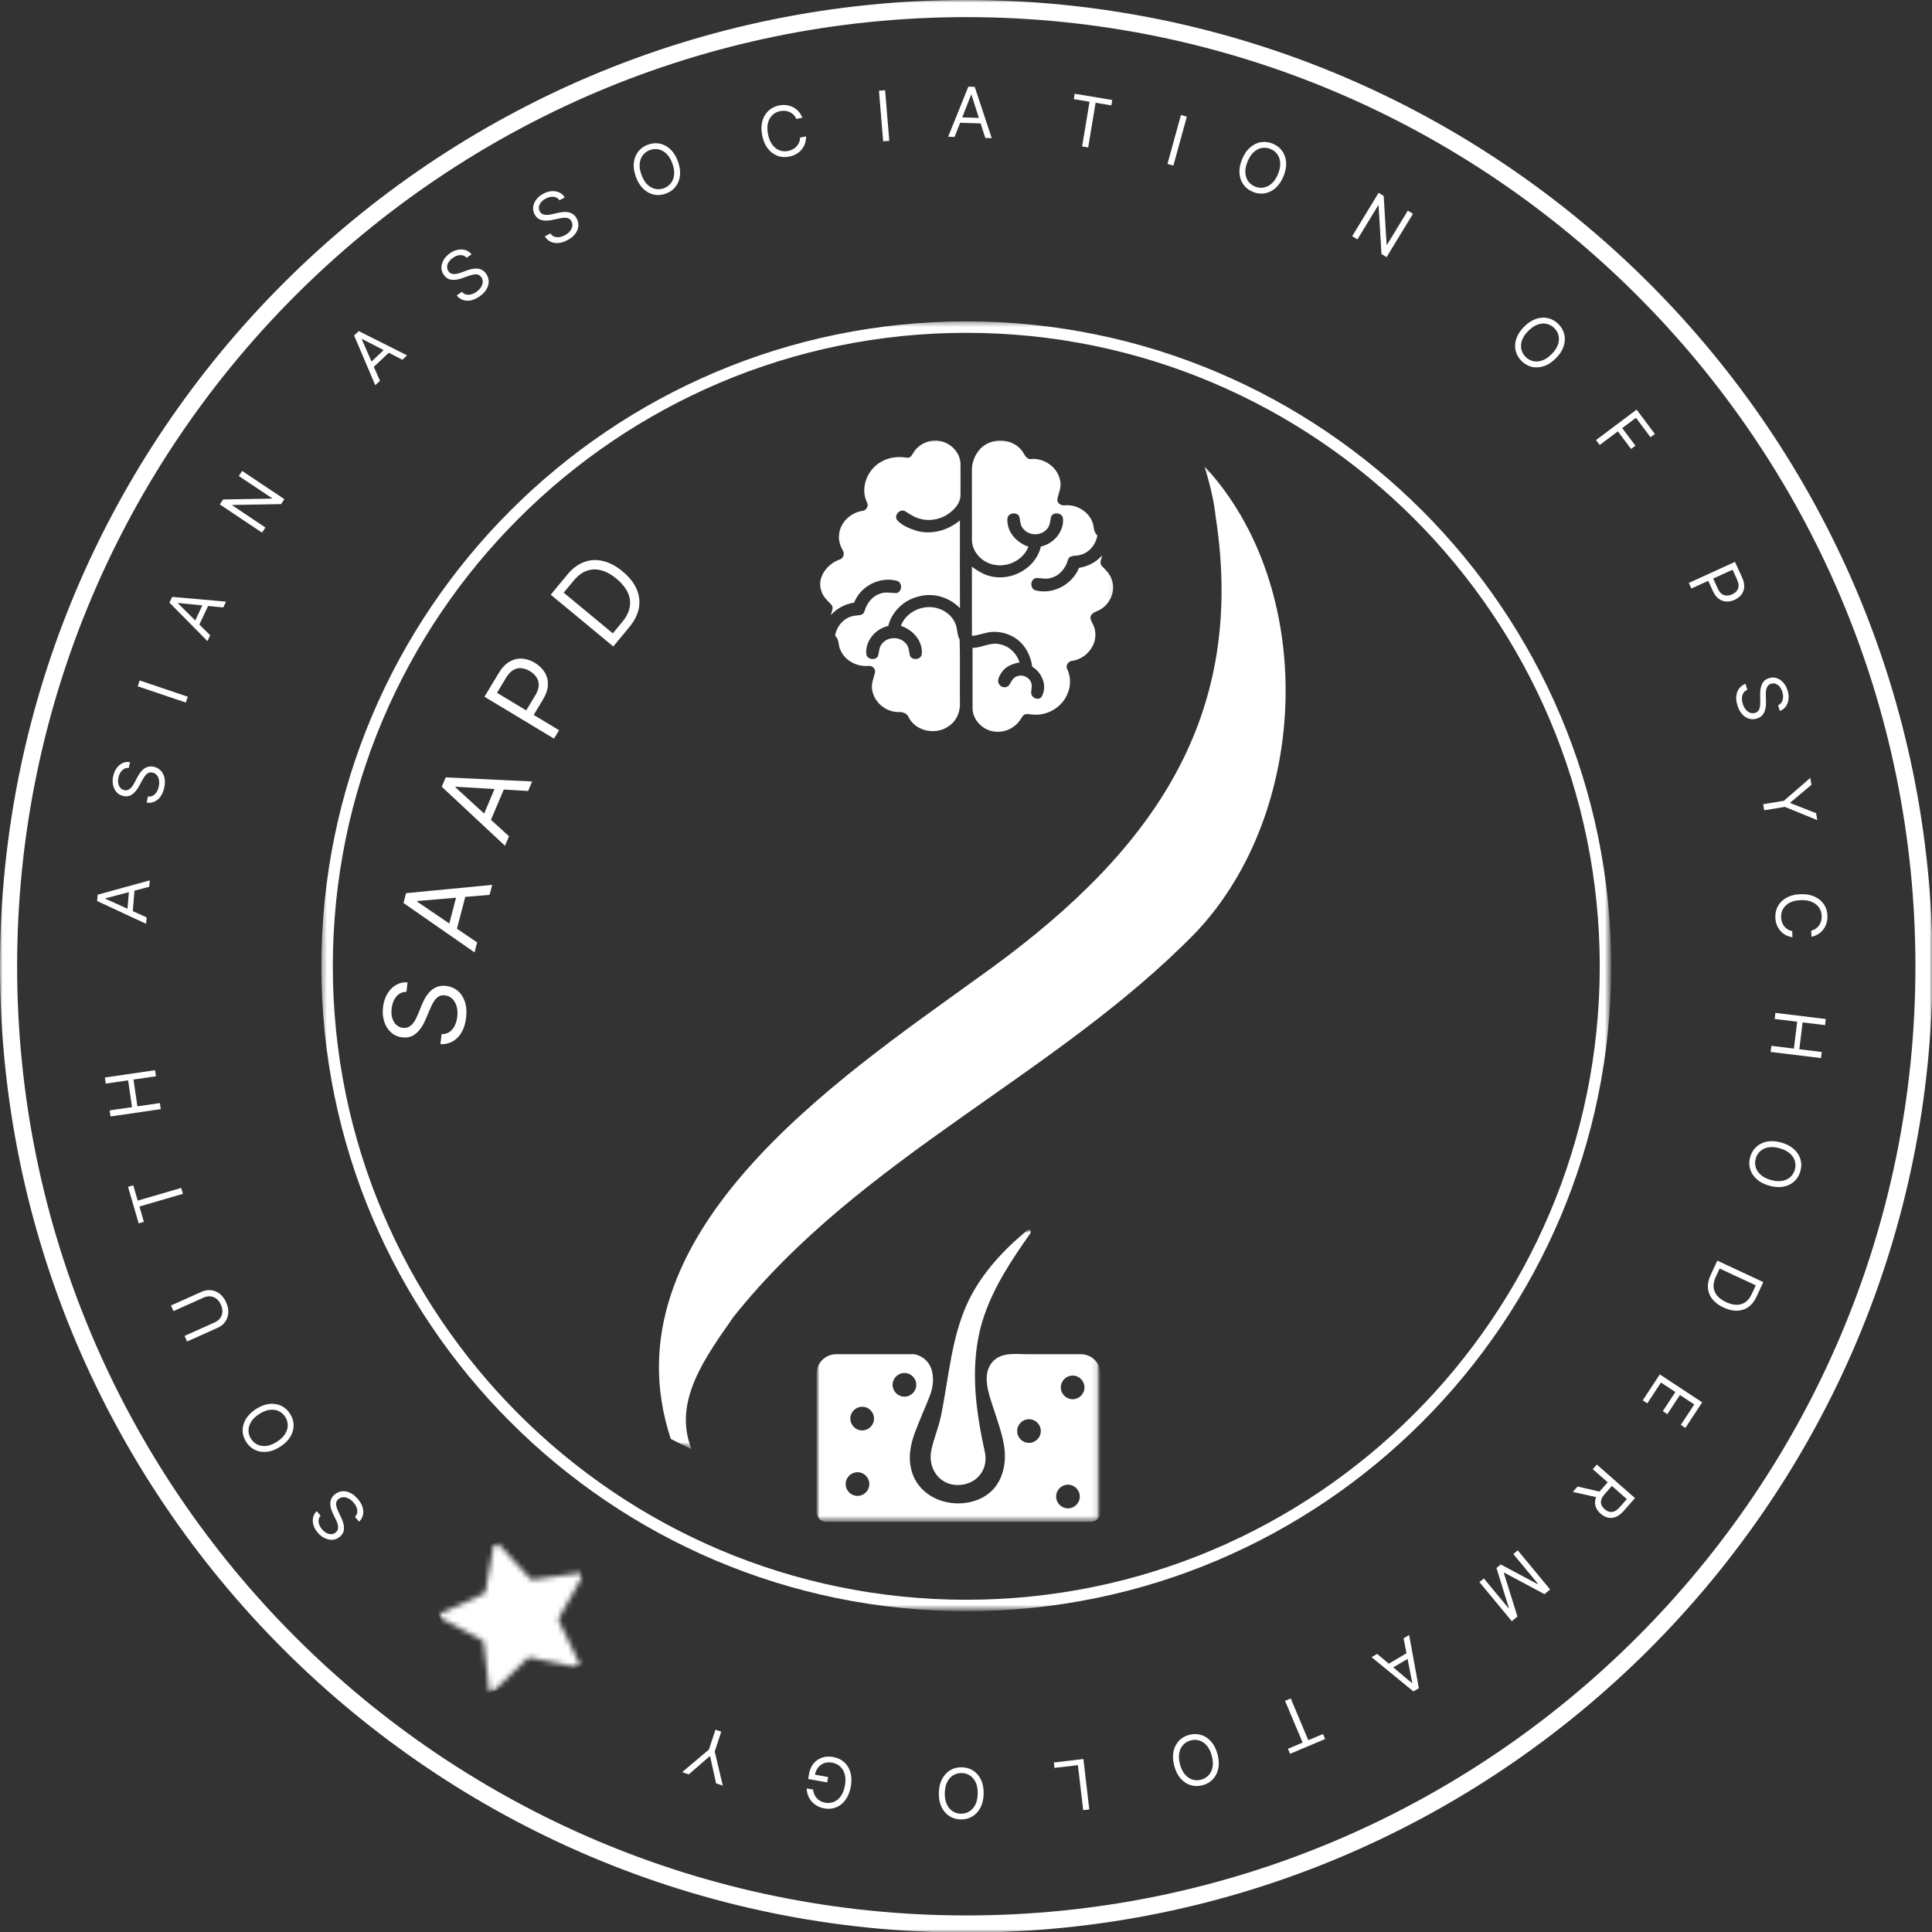
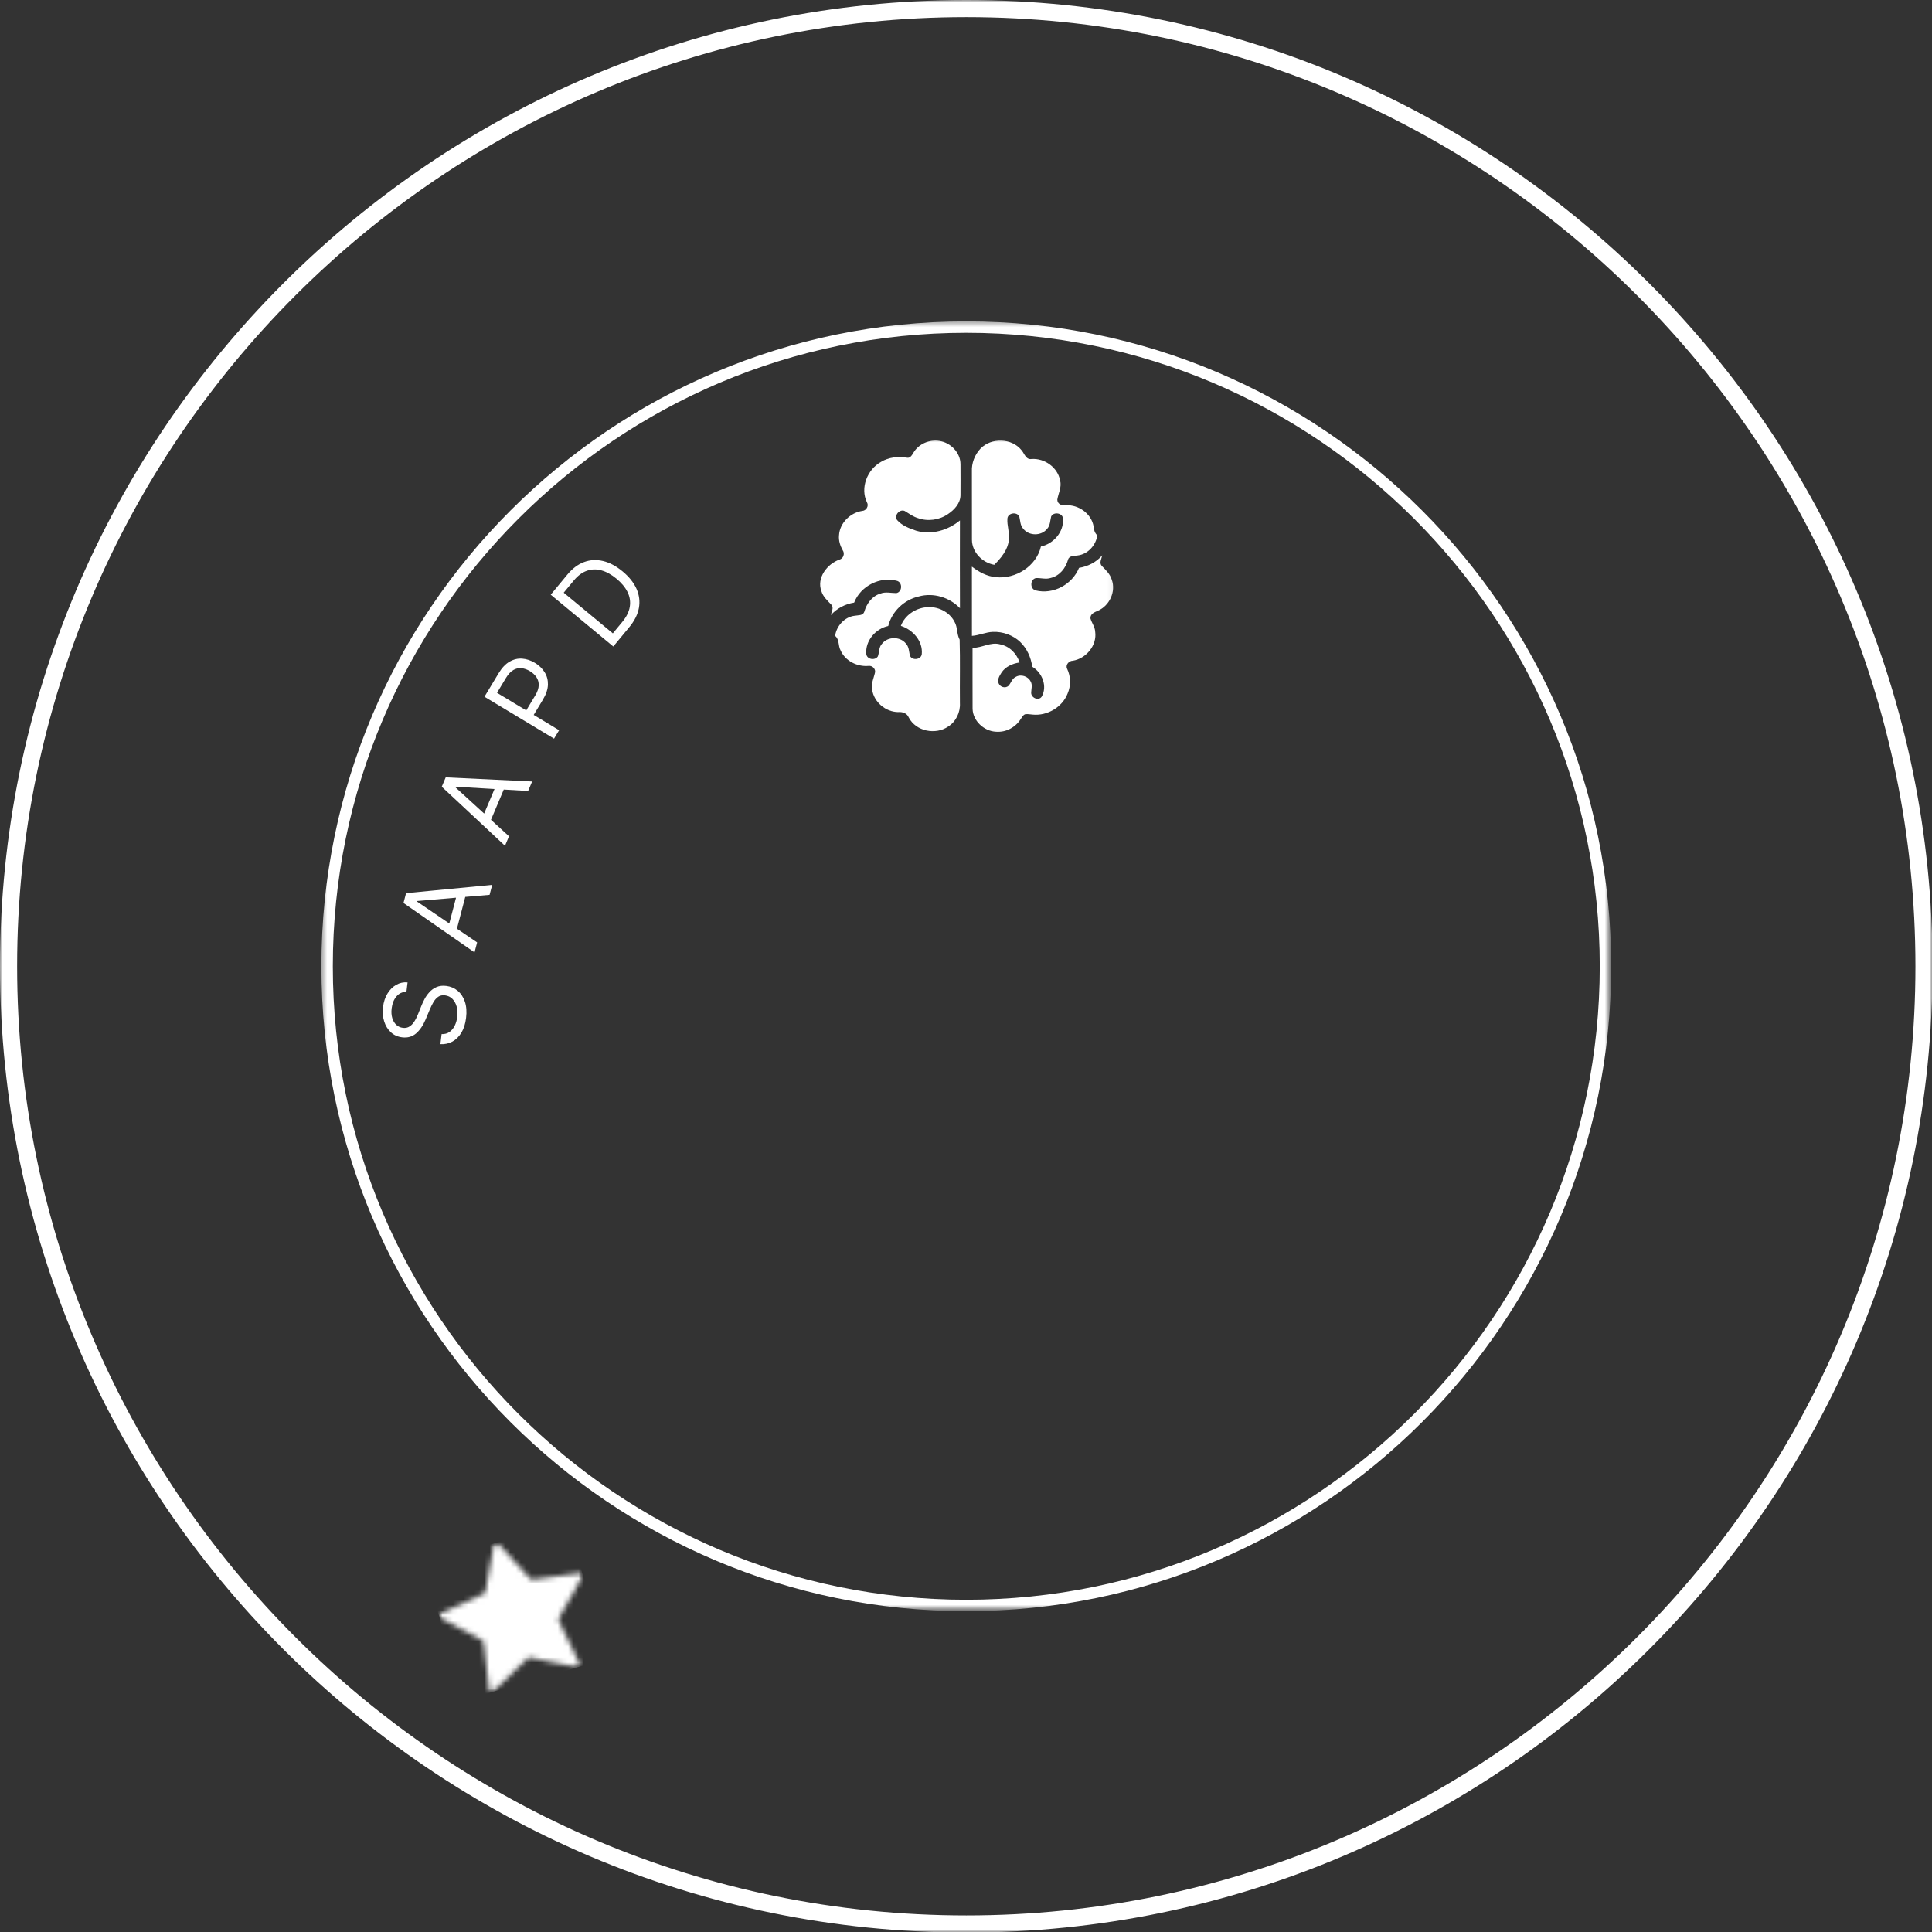
<svg xmlns="http://www.w3.org/2000/svg" width="369" height="369" viewBox="0 0 369 369" fill="none">
  <rect x="0" y="0" width="369" height="369" fill="#333333" stroke="none" />
  <g clip-path="url(#clip0_2_144)">
    <mask id="mask0_2_144" style="mask-type:luminance" maskUnits="userSpaceOnUse" x="0" y="0" width="369" height="369">
      <path fill-rule="evenodd" clip-rule="evenodd" d="M0 0H369V369H0V0Z" fill="white" />
    </mask>
    <g mask="url(#mask0_2_144)">
      <path d="M184.555 369.109C82.791 369.109 0 286.318 0 184.555C0 82.791 82.791 0 184.555 0C286.318 0 369.109 82.791 369.109 184.555C369.109 286.318 286.318 369.109 184.555 369.109ZM184.555 3.27C84.595 3.27 3.27 84.595 3.27 184.555C3.27 284.515 84.595 365.837 184.555 365.837C284.515 365.837 365.836 284.515 365.836 184.555C365.837 84.595 284.515 3.27 184.555 3.27Z" fill="white" />
    </g>
    <mask id="mask1_2_144" style="mask-type:luminance" maskUnits="userSpaceOnUse" x="61" y="61" width="247" height="247">
      <path fill-rule="evenodd" clip-rule="evenodd" d="M61.384 61.384H307.384V307.384H61.384V61.384Z" fill="white" />
    </mask>
    <g mask="url(#mask1_2_144)">
      <path d="M184.556 307.728C116.639 307.728 61.384 252.473 61.384 184.556C61.384 116.639 116.639 61.384 184.556 61.384C252.473 61.384 307.728 116.639 307.728 184.556C307.728 252.473 252.473 307.728 184.556 307.728ZM184.556 63.567C117.843 63.567 63.567 117.843 63.567 184.556C63.567 251.27 117.843 305.544 184.556 305.544C251.269 305.544 305.543 251.27 305.543 184.556C305.544 117.843 251.269 63.567 184.556 63.567Z" fill="white" />
    </g>
    <mask id="mask2_2_144" style="mask-type:luminance" maskUnits="userSpaceOnUse" x="-66" y="-66" width="501" height="511">
      <path d="M-65.442 -65.442H434.557V444.557H-65.442V-65.442Z" fill="white" />
    </mask>
    <g mask="url(#mask2_2_144)">
      <mask id="mask3_2_144" style="mask-type:luminance" maskUnits="userSpaceOnUse" x="-66" y="-66" width="501" height="501">
        <path d="M-65.442 -65.442H434.557V434.557H-65.442V-65.442Z" fill="white" />
      </mask>
      <g mask="url(#mask3_2_144)">
        <mask id="mask4_2_144" style="mask-type:luminance" maskUnits="userSpaceOnUse" x="-66" y="-66" width="501" height="501">
          <path d="M-65.442 -65.442H434.557V434.557H-65.442V-65.442Z" fill="white" />
        </mask>
        <g mask="url(#mask4_2_144)">
          <mask id="mask5_2_144" style="mask-type:luminance" maskUnits="userSpaceOnUse" x="80" y="290" width="37" height="36">
            <path d="M80.729 298.609L108.459 290.569L116.114 316.974L88.385 325.013L80.729 298.609Z" fill="white" />
          </mask>
          <g mask="url(#mask5_2_144)">
            <mask id="mask6_2_144" style="mask-type:luminance" maskUnits="userSpaceOnUse" x="83" y="294" width="29" height="30">
              <path d="M95.145 294.816L101.287 301.545C101.386 301.665 101.551 301.723 101.714 301.698L110.732 300.444C111.122 300.395 111.415 300.821 111.215 301.155L106.724 309.073C106.635 309.205 106.641 309.374 106.706 309.525L110.681 317.732C110.848 318.088 110.541 318.496 110.156 318.416L101.222 316.582C101.062 316.543 100.905 316.589 100.79 316.707L94.223 323.036C93.94 323.309 93.462 323.129 93.413 322.739L92.382 313.678C92.356 313.515 92.277 313.389 92.125 313.306L84.115 309.012C83.761 308.817 83.787 308.32 84.143 308.153L92.433 304.389C92.584 304.323 92.673 304.191 92.712 304.031L94.302 295.061C94.382 294.676 94.872 294.534 95.145 294.816Z" fill="white" />
            </mask>
            <g mask="url(#mask6_2_144)">
              <path d="M80.963 298.652L108.386 290.701L115.953 316.799L88.529 324.75L80.963 298.652Z" fill="white" />
            </g>
          </g>
        </g>
      </g>
    </g>
    <mask id="mask7_2_144" style="mask-type:luminance" maskUnits="userSpaceOnUse" x="-66" y="-66" width="501" height="501">
-       <path fill-rule="evenodd" clip-rule="evenodd" d="M-65.442 -65.442H434.557V434.557H-65.442V-65.442Z" fill="white" />
-     </mask>
+       </mask>
    <g mask="url(#mask7_2_144)">
      <path d="M61.236 289.478C60.913 289.837 60.785 290.256 60.852 290.734C60.918 291.213 61.145 291.673 61.532 292.114C61.815 292.437 62.115 292.674 62.431 292.824C62.746 292.972 63.054 293.034 63.355 293.009C63.654 292.982 63.92 292.866 64.153 292.662C64.347 292.492 64.474 292.299 64.533 292.084C64.588 291.868 64.597 291.646 64.56 291.418C64.521 291.192 64.461 290.972 64.379 290.758C64.294 290.547 64.211 290.358 64.128 290.192L63.678 289.277C63.561 289.043 63.445 288.772 63.329 288.462C63.211 288.15 63.134 287.821 63.099 287.474C63.059 287.127 63.095 286.781 63.208 286.435C63.32 286.089 63.547 285.766 63.888 285.466C64.282 285.121 64.729 284.912 65.228 284.84C65.725 284.765 66.24 284.843 66.772 285.072C67.303 285.3 67.814 285.693 68.305 286.253C68.762 286.776 69.074 287.301 69.241 287.831C69.405 288.359 69.432 288.864 69.322 289.346C69.21 289.826 68.967 290.255 68.594 290.633L67.795 289.722C68.049 289.457 68.196 289.165 68.235 288.845C68.269 288.525 68.221 288.202 68.091 287.876C67.956 287.55 67.761 287.242 67.507 286.952C67.212 286.615 66.892 286.361 66.548 286.188C66.201 286.018 65.861 285.941 65.527 285.957C65.19 285.975 64.889 286.1 64.623 286.333C64.381 286.545 64.243 286.786 64.21 287.054C64.177 287.322 64.209 287.609 64.308 287.913C64.406 288.216 64.532 288.528 64.686 288.846L65.216 289.968C65.551 290.681 65.713 291.337 65.7 291.936C65.688 292.534 65.436 293.049 64.944 293.479C64.536 293.837 64.084 294.039 63.586 294.084C63.085 294.129 62.585 294.038 62.088 293.811C61.587 293.584 61.132 293.237 60.724 292.772C60.312 292.302 60.03 291.811 59.879 291.298C59.724 290.786 59.698 290.297 59.801 289.83C59.901 289.36 60.13 288.958 60.487 288.624L61.236 289.478Z" fill="white" />
      <path d="M48.878 269.125C49.735 268.567 50.577 268.241 51.402 268.144C52.228 268.048 52.985 268.16 53.675 268.479C54.364 268.799 54.935 269.305 55.385 269.999C55.836 270.692 56.067 271.418 56.079 272.178C56.092 272.938 55.886 273.676 55.463 274.391C55.04 275.107 54.399 275.743 53.542 276.3C52.685 276.858 51.843 277.184 51.018 277.281C50.192 277.377 49.434 277.265 48.745 276.946C48.055 276.626 47.485 276.12 47.035 275.427C46.584 274.733 46.353 274.007 46.34 273.247C46.328 272.487 46.534 271.749 46.957 271.034C47.38 270.318 48.02 269.682 48.878 269.125ZM49.497 270.077C48.793 270.535 48.276 271.039 47.944 271.589C47.612 272.136 47.451 272.691 47.462 273.252C47.471 273.811 47.636 274.336 47.956 274.828C48.275 275.32 48.69 275.685 49.198 275.923C49.705 276.158 50.277 276.236 50.914 276.157C51.55 276.075 52.219 275.805 52.923 275.348C53.627 274.89 54.145 274.388 54.478 273.84C54.809 273.29 54.97 272.736 54.961 272.177C54.95 271.616 54.784 271.089 54.464 270.597C54.145 270.105 53.731 269.741 53.224 269.506C52.716 269.268 52.144 269.19 51.508 269.272C50.871 269.351 50.201 269.62 49.497 270.077Z" fill="white" />
      <path d="M33.131 250.414L32.651 249.343L38.509 246.718C39.114 246.447 39.717 246.347 40.32 246.42C40.919 246.49 41.471 246.722 41.975 247.115C42.477 247.509 42.883 248.053 43.194 248.747C43.505 249.441 43.641 250.107 43.601 250.743C43.559 251.381 43.365 251.949 43.021 252.446C42.672 252.941 42.195 253.324 41.59 253.595L35.733 256.22L35.253 255.148L41.024 252.562C41.456 252.369 41.798 252.101 42.05 251.76C42.298 251.421 42.441 251.032 42.476 250.594C42.508 250.155 42.413 249.689 42.192 249.196C41.971 248.704 41.687 248.323 41.338 248.054C40.986 247.786 40.601 247.634 40.184 247.596C39.761 247.557 39.334 247.634 38.902 247.828L33.131 250.414Z" fill="white" />
      <path d="M27.486 233.363L26.486 233.655L24.451 226.675L25.45 226.383L26.304 229.31L34.611 226.887L34.94 228.014L26.632 230.437L27.486 233.363Z" fill="white" />
      <path d="M30.703 211.839L21.11 213.238L20.941 212.076L25.213 211.453L24.467 206.338L20.195 206.961L20.026 205.799L29.619 204.401L29.788 205.562L25.497 206.188L26.243 211.303L30.534 210.677L30.703 211.839Z" fill="white" />
      <path d="M28.014 175.218L27.911 176.445L18.547 172.09L18.648 170.882L28.606 168.142L28.503 169.369L20.129 171.576L20.123 171.651L28.014 175.218ZM24.278 174.45L24.691 169.506L25.729 169.593L25.316 174.537L24.278 174.45Z" fill="white" />
      <path d="M24.583 146.678C24.103 146.629 23.689 146.773 23.343 147.11C22.996 147.446 22.759 147.901 22.631 148.474C22.538 148.893 22.524 149.274 22.59 149.619C22.656 149.96 22.788 150.245 22.986 150.473C23.185 150.699 23.435 150.845 23.737 150.912C23.99 150.969 24.22 150.957 24.429 150.877C24.635 150.794 24.819 150.67 24.982 150.506C25.141 150.341 25.283 150.162 25.407 149.97C25.527 149.777 25.63 149.598 25.716 149.433L26.189 148.529C26.308 148.297 26.459 148.043 26.64 147.766C26.822 147.487 27.042 147.23 27.301 146.997C27.557 146.76 27.858 146.585 28.204 146.471C28.549 146.357 28.944 146.35 29.387 146.448C29.899 146.562 30.331 146.799 30.684 147.159C31.038 147.516 31.279 147.977 31.409 148.543C31.539 149.105 31.523 149.75 31.361 150.477C31.21 151.155 30.97 151.717 30.641 152.164C30.312 152.608 29.921 152.928 29.466 153.125C29.013 153.318 28.523 153.375 27.997 153.297L28.261 152.114C28.625 152.163 28.948 152.109 29.228 151.951C29.507 151.79 29.739 151.561 29.925 151.263C30.108 150.961 30.242 150.622 30.326 150.246C30.423 149.809 30.44 149.4 30.376 149.021C30.309 148.64 30.17 148.32 29.959 148.06C29.746 147.799 29.467 147.63 29.122 147.553C28.808 147.483 28.532 147.514 28.296 147.646C28.06 147.777 27.848 147.973 27.661 148.232C27.474 148.491 27.297 148.776 27.131 149.088L26.539 150.179C26.162 150.87 25.728 151.388 25.237 151.731C24.747 152.075 24.183 152.176 23.545 152.034C23.016 151.915 22.585 151.669 22.255 151.295C21.922 150.917 21.701 150.46 21.59 149.925C21.478 149.386 21.489 148.814 21.623 148.21C21.759 147.601 21.989 147.083 22.314 146.657C22.635 146.231 23.014 145.921 23.452 145.727C23.89 145.531 24.35 145.478 24.831 145.569L24.583 146.678Z" fill="white" />
      <path d="M26.68 129.967L35.865 133.069L35.489 134.181L26.304 131.08L26.68 129.967Z" fill="white" />
      <path d="M40.145 121.334L39.621 122.447L32.365 115.099L32.881 114.002L43.169 114.909L42.645 116.023L34.027 115.169L33.995 115.238L40.145 121.334ZM36.912 119.31L39.025 114.821L39.967 115.265L37.855 119.753L36.912 119.31Z" fill="white" />
      <path d="M46.252 89.951L54.313 95.336L53.682 96.281L44.418 96.446L44.366 96.525L50.695 100.752L50.043 101.729L41.982 96.344L42.613 95.399L51.903 95.229L51.955 95.15L45.61 90.912L46.252 89.951Z" fill="white" />
      <path d="M72.569 72.727L71.671 73.57L67.632 64.065L68.516 63.235L77.746 67.868L76.849 68.71L69.151 64.743L69.096 64.794L72.569 72.727ZM70.308 69.655L73.926 66.26L74.638 67.019L71.021 70.415L70.308 69.655Z" fill="white" />
      <path d="M89.129 49.234C88.805 48.876 88.401 48.706 87.918 48.724C87.436 48.742 86.955 48.921 86.476 49.261C86.127 49.51 85.861 49.784 85.679 50.084C85.499 50.381 85.407 50.681 85.401 50.984C85.398 51.284 85.486 51.56 85.665 51.812C85.815 52.023 85.994 52.169 86.202 52.25C86.411 52.326 86.631 52.357 86.862 52.344C87.091 52.328 87.315 52.291 87.536 52.231C87.755 52.168 87.951 52.104 88.125 52.038L89.081 51.684C89.326 51.592 89.607 51.504 89.927 51.42C90.249 51.334 90.585 51.291 90.933 51.291C91.283 51.287 91.624 51.358 91.956 51.505C92.289 51.651 92.587 51.91 92.85 52.281C93.154 52.708 93.316 53.173 93.338 53.677C93.361 54.178 93.232 54.683 92.949 55.19C92.669 55.694 92.226 56.163 91.619 56.594C91.053 56.996 90.498 57.253 89.954 57.365C89.413 57.475 88.908 57.45 88.439 57.292C87.972 57.132 87.57 56.846 87.232 56.436L88.22 55.734C88.458 56.014 88.734 56.19 89.048 56.261C89.362 56.328 89.688 56.313 90.026 56.216C90.365 56.115 90.691 55.953 91.004 55.73C91.37 55.47 91.656 55.178 91.862 54.853C92.067 54.525 92.178 54.195 92.196 53.861C92.213 53.524 92.118 53.211 91.913 52.923C91.727 52.661 91.502 52.499 91.238 52.439C90.975 52.379 90.687 52.382 90.374 52.449C90.062 52.516 89.74 52.61 89.407 52.73L88.237 53.144C87.494 53.405 86.825 53.499 86.231 53.426C85.636 53.352 85.15 53.05 84.772 52.517C84.457 52.075 84.303 51.604 84.308 51.105C84.314 50.601 84.455 50.113 84.732 49.642C85.009 49.166 85.4 48.749 85.904 48.39C86.413 48.028 86.931 47.798 87.457 47.699C87.981 47.597 88.47 47.621 88.925 47.771C89.382 47.918 89.759 48.187 90.055 48.576L89.129 49.234Z" fill="white" />
      <path d="M106.854 38.247C106.578 37.851 106.199 37.631 105.718 37.587C105.237 37.543 104.738 37.659 104.22 37.935C103.841 38.137 103.542 38.375 103.323 38.649C103.108 38.922 102.977 39.207 102.933 39.506C102.891 39.804 102.943 40.089 103.089 40.362C103.211 40.59 103.37 40.758 103.566 40.864C103.763 40.966 103.977 41.026 104.208 41.042C104.437 41.056 104.665 41.047 104.891 41.016C105.116 40.982 105.319 40.943 105.5 40.9L106.494 40.671C106.748 40.611 107.039 40.559 107.366 40.517C107.697 40.473 108.035 40.473 108.381 40.518C108.728 40.558 109.057 40.672 109.368 40.86C109.679 41.048 109.942 41.343 110.156 41.744C110.402 42.206 110.504 42.688 110.461 43.191C110.42 43.692 110.227 44.175 109.882 44.642C109.54 45.107 109.04 45.514 108.383 45.865C107.771 46.191 107.187 46.375 106.634 46.417C106.083 46.457 105.585 46.368 105.14 46.151C104.698 45.932 104.336 45.598 104.053 45.148L105.122 44.578C105.322 44.886 105.573 45.096 105.876 45.206C106.179 45.313 106.505 45.339 106.852 45.286C107.2 45.229 107.545 45.11 107.884 44.929C108.28 44.718 108.601 44.465 108.847 44.169C109.092 43.87 109.245 43.556 109.305 43.227C109.364 42.895 109.311 42.574 109.144 42.262C108.993 41.978 108.79 41.789 108.537 41.695C108.283 41.602 107.997 41.568 107.678 41.595C107.36 41.622 107.028 41.673 106.683 41.75L105.47 42.011C104.699 42.175 104.024 42.183 103.444 42.034C102.864 41.886 102.42 41.523 102.113 40.947C101.858 40.468 101.764 39.981 101.833 39.486C101.904 38.988 102.106 38.522 102.441 38.09C102.776 37.653 103.217 37.289 103.763 36.998C104.314 36.704 104.857 36.542 105.391 36.511C105.924 36.477 106.406 36.563 106.838 36.77C107.273 36.974 107.612 37.289 107.856 37.713L106.854 38.247Z" fill="white" />
      <path d="M129.491 30.851C129.838 31.812 129.965 32.706 129.871 33.532C129.776 34.358 129.495 35.07 129.027 35.669C128.558 36.267 127.935 36.707 127.158 36.988C126.38 37.269 125.62 37.328 124.877 37.167C124.135 37.006 123.463 36.638 122.863 36.063C122.263 35.488 121.789 34.719 121.442 33.758C121.094 32.796 120.968 31.902 121.062 31.076C121.156 30.25 121.438 29.538 121.906 28.939C122.374 28.341 122.997 27.901 123.775 27.62C124.553 27.339 125.313 27.28 126.055 27.441C126.798 27.602 127.47 27.97 128.07 28.545C128.67 29.12 129.144 29.889 129.491 30.851ZM128.423 31.236C128.138 30.447 127.765 29.828 127.304 29.38C126.847 28.932 126.344 28.649 125.795 28.531C125.249 28.413 124.7 28.454 124.148 28.653C123.596 28.852 123.146 29.173 122.799 29.613C122.454 30.053 122.248 30.593 122.18 31.231C122.115 31.869 122.225 32.582 122.51 33.372C122.795 34.161 123.166 34.78 123.624 35.229C124.084 35.677 124.587 35.96 125.133 36.078C125.682 36.195 126.233 36.154 126.785 35.955C127.337 35.755 127.785 35.436 128.13 34.996C128.477 34.555 128.683 34.016 128.748 33.379C128.816 32.74 128.708 32.026 128.423 31.236Z" fill="white" />
-       <path d="M153.242 22.485L152.09 22.714C151.956 22.396 151.779 22.129 151.559 21.912C151.342 21.695 151.096 21.525 150.821 21.402C150.548 21.276 150.258 21.199 149.949 21.17C149.641 21.141 149.329 21.158 149.014 21.221C148.438 21.335 147.945 21.585 147.536 21.968C147.129 22.352 146.845 22.854 146.682 23.475C146.522 24.096 146.524 24.818 146.687 25.641C146.851 26.464 147.125 27.132 147.51 27.644C147.898 28.156 148.353 28.511 148.875 28.71C149.401 28.908 149.951 28.95 150.527 28.835C150.843 28.773 151.137 28.669 151.411 28.525C151.685 28.38 151.924 28.199 152.128 27.981C152.335 27.76 152.497 27.508 152.615 27.224C152.735 26.936 152.796 26.621 152.799 26.28L153.95 26.051C153.96 26.554 153.889 27.02 153.736 27.45C153.583 27.879 153.363 28.262 153.076 28.599C152.789 28.933 152.447 29.212 152.05 29.435C151.657 29.658 151.221 29.817 150.741 29.913C149.93 30.074 149.169 30.019 148.459 29.748C147.749 29.477 147.14 29.013 146.633 28.354C146.126 27.696 145.772 26.865 145.573 25.862C145.374 24.86 145.383 23.957 145.6 23.154C145.817 22.352 146.201 21.69 146.754 21.168C147.307 20.646 147.989 20.305 148.8 20.144C149.279 20.049 149.744 20.029 150.192 20.084C150.644 20.139 151.067 20.268 151.461 20.469C151.854 20.668 152.203 20.936 152.509 21.275C152.814 21.61 153.058 22.013 153.242 22.485Z" fill="white" />
      <path d="M169.048 17.231L169.848 26.892L168.678 26.989L167.878 17.328L169.048 17.231Z" fill="white" />
      <path d="M182.319 26.162L181.089 26.123L184.952 16.545L186.163 16.583L189.416 26.385L188.186 26.346L185.547 18.098L185.472 18.096L182.319 26.162ZM182.892 22.391L187.851 22.547L187.818 23.588L182.859 23.432L182.892 22.391Z" fill="white" />
      <path d="M205.09 18.932L205.261 17.904L212.433 19.099L212.262 20.126L209.255 19.625L207.834 28.161L206.676 27.968L208.097 19.432L205.09 18.932Z" fill="white" />
      <path d="M226.685 22.277L224.108 31.623L222.976 31.311L225.553 21.965L226.685 22.277Z" fill="white" />
-       <path d="M245.142 33.672C244.752 34.617 244.245 35.364 243.62 35.912C242.995 36.46 242.308 36.798 241.559 36.927C240.81 37.055 240.053 36.962 239.289 36.647C238.524 36.332 237.921 35.865 237.48 35.246C237.038 34.628 236.789 33.904 236.731 33.075C236.673 32.245 236.839 31.358 237.228 30.413C237.618 29.467 238.125 28.72 238.75 28.172C239.375 27.624 240.062 27.286 240.811 27.158C241.56 27.03 242.317 27.123 243.082 27.438C243.846 27.753 244.449 28.219 244.891 28.838C245.332 29.457 245.582 30.181 245.639 31.01C245.697 31.839 245.531 32.727 245.142 33.672ZM244.091 33.239C244.411 32.463 244.551 31.755 244.511 31.114C244.474 30.474 244.292 29.926 243.965 29.47C243.64 29.016 243.206 28.677 242.663 28.453C242.121 28.23 241.573 28.164 241.019 28.257C240.468 28.351 239.953 28.612 239.473 29.039C238.997 29.467 238.599 30.069 238.279 30.845C237.959 31.621 237.818 32.329 237.855 32.969C237.894 33.61 238.076 34.158 238.401 34.612C238.729 35.068 239.164 35.408 239.707 35.631C240.25 35.855 240.796 35.92 241.347 35.826C241.9 35.733 242.416 35.472 242.892 35.044C243.372 34.617 243.772 34.016 244.091 33.239Z" fill="white" />
      <path d="M269.869 40.833L264.825 49.111L263.854 48.52L263.304 39.271L263.223 39.222L259.262 45.721L258.26 45.111L263.305 36.832L264.275 37.423L264.831 46.698L264.912 46.748L268.883 40.231L269.869 40.833Z" fill="white" />
      <path d="M297.158 68.437C296.437 69.162 295.683 69.658 294.896 69.926C294.109 70.193 293.345 70.243 292.603 70.075C291.862 69.907 291.199 69.532 290.613 68.948C290.026 68.365 289.648 67.703 289.476 66.963C289.305 66.223 289.351 65.458 289.615 64.67C289.878 63.882 290.371 63.125 291.092 62.4C291.813 61.675 292.568 61.179 293.355 60.912C294.142 60.645 294.906 60.595 295.647 60.763C296.388 60.93 297.052 61.306 297.638 61.889C298.224 62.472 298.603 63.134 298.774 63.875C298.946 64.615 298.899 65.379 298.636 66.168C298.372 66.956 297.88 67.713 297.158 68.437ZM296.353 67.636C296.945 67.041 297.346 66.44 297.554 65.832C297.764 65.227 297.805 64.651 297.677 64.105C297.551 63.561 297.279 63.082 296.863 62.667C296.447 62.254 295.966 61.983 295.419 61.858C294.874 61.734 294.298 61.778 293.692 61.989C293.088 62.202 292.49 62.607 291.897 63.202C291.305 63.797 290.904 64.397 290.693 65.002C290.485 65.609 290.444 66.185 290.57 66.729C290.699 67.276 290.971 67.756 291.387 68.17C291.803 68.584 292.284 68.853 292.828 68.977C293.375 69.103 293.951 69.059 294.555 68.845C295.162 68.634 295.761 68.231 296.353 67.636Z" fill="white" />
      <path d="M304.828 84.051L312.583 78.234L316.071 82.885L315.238 83.509L312.454 79.798L309.834 81.764L312.356 85.126L311.523 85.751L309.001 82.389L305.532 84.99L304.828 84.051Z" fill="white" />
      <path d="M322.551 111.338L331.37 107.311L332.73 110.291C333.046 110.982 333.179 111.605 333.13 112.158C333.085 112.713 332.9 113.193 332.575 113.598C332.25 114.003 331.828 114.324 331.308 114.562C330.789 114.799 330.268 114.908 329.746 114.89C329.226 114.874 328.739 114.705 328.286 114.381C327.835 114.056 327.454 113.55 327.14 112.864L326.165 110.728L327.112 110.296L328.072 112.397C328.288 112.871 328.544 113.214 328.838 113.426C329.133 113.638 329.449 113.745 329.787 113.748C330.128 113.751 330.476 113.672 330.829 113.511C331.182 113.35 331.467 113.14 331.686 112.88C331.905 112.624 332.027 112.315 332.053 111.953C332.081 111.59 331.986 111.168 331.767 110.689L330.91 108.811L323.039 112.406L322.551 111.338Z" fill="white" />
      <path d="M339.602 134.693C340.044 134.5 340.334 134.172 340.471 133.708C340.608 133.245 340.592 132.733 340.422 132.171C340.298 131.76 340.123 131.42 339.897 131.152C339.672 130.887 339.417 130.704 339.133 130.602C338.849 130.503 338.559 130.498 338.263 130.588C338.015 130.662 337.82 130.786 337.678 130.957C337.539 131.131 337.439 131.329 337.378 131.552C337.319 131.774 337.283 131.999 337.27 132.227C337.259 132.455 337.258 132.661 337.264 132.847L337.295 133.866C337.305 134.127 337.298 134.423 337.276 134.752C337.254 135.085 337.188 135.417 337.077 135.747C336.969 136.08 336.793 136.38 336.548 136.649C336.303 136.917 335.962 137.117 335.527 137.248C335.026 137.4 334.533 137.405 334.049 137.265C333.566 137.127 333.129 136.844 332.739 136.414C332.35 135.988 332.047 135.418 331.832 134.705C331.632 134.04 331.565 133.433 331.633 132.881C331.701 132.333 331.885 131.862 332.185 131.469C332.486 131.078 332.884 130.788 333.381 130.598L333.731 131.758C333.39 131.894 333.135 132.1 332.968 132.374C332.804 132.651 332.714 132.965 332.698 133.316C332.686 133.669 332.736 134.03 332.847 134.399C332.977 134.828 333.163 135.192 333.405 135.491C333.65 135.79 333.928 136.001 334.239 136.124C334.553 136.247 334.879 136.258 335.217 136.155C335.525 136.062 335.75 135.9 335.891 135.67C336.033 135.439 336.121 135.165 336.157 134.848C336.193 134.53 336.208 134.195 336.2 133.841L336.181 132.601C336.171 131.813 336.295 131.149 336.554 130.609C336.813 130.069 337.255 129.705 337.88 129.516C338.4 129.359 338.896 129.363 339.367 129.527C339.843 129.694 340.26 129.983 340.618 130.396C340.981 130.81 341.251 131.314 341.43 131.906C341.611 132.504 341.664 133.068 341.59 133.598C341.519 134.127 341.34 134.583 341.054 134.967C340.768 135.353 340.394 135.624 339.93 135.781L339.602 134.693Z" fill="white" />
      <path d="M345.756 148.567L345.974 149.893L341.947 153.282L341.965 153.394L346.867 155.311L347.086 156.637L340.893 154.108L336.951 154.758L336.76 153.6L340.702 152.95L345.756 148.567Z" fill="white" />
      <path d="M345.975 178.91L345.945 177.737C346.28 177.658 346.574 177.529 346.825 177.349C347.076 177.172 347.285 176.958 347.452 176.707C347.622 176.46 347.747 176.186 347.828 175.887C347.908 175.589 347.944 175.278 347.936 174.956C347.92 174.37 347.758 173.842 347.449 173.374C347.14 172.908 346.693 172.543 346.108 172.277C345.523 172.015 344.812 171.895 343.972 171.917C343.133 171.939 342.429 172.097 341.859 172.389C341.289 172.685 340.862 173.074 340.578 173.555C340.294 174.039 340.16 174.575 340.175 175.161C340.184 175.483 340.236 175.791 340.332 176.085C340.428 176.38 340.566 176.646 340.746 176.884C340.929 177.126 341.151 177.328 341.411 177.492C341.674 177.658 341.974 177.772 342.31 177.833L342.341 179.006C341.844 178.931 341.396 178.782 340.999 178.559C340.602 178.335 340.261 178.054 339.977 177.714C339.697 177.374 339.48 176.99 339.327 176.562C339.173 176.136 339.09 175.679 339.077 175.19C339.056 174.364 339.238 173.623 339.625 172.969C340.012 172.315 340.572 171.794 341.307 171.405C342.042 171.016 342.92 170.808 343.942 170.781C344.965 170.754 345.853 170.915 346.607 171.265C347.361 171.614 347.949 172.105 348.37 172.738C348.79 173.371 349.012 174.101 349.034 174.927C349.046 175.416 348.988 175.877 348.857 176.31C348.726 176.746 348.528 177.141 348.263 177.495C348.001 177.85 347.677 178.149 347.292 178.392C346.911 178.636 346.472 178.809 345.975 178.91Z" fill="white" />
      <path d="M339.091 193.45L348.714 194.63L348.571 195.795L344.286 195.27L343.657 200.401L347.942 200.926L347.799 202.091L338.176 200.911L338.319 199.746L342.623 200.274L343.252 195.143L338.948 194.615L339.091 193.45Z" fill="white" />
      <path d="M337.892 226.455C336.909 226.174 336.11 225.753 335.495 225.193C334.881 224.634 334.468 223.989 334.257 223.259C334.045 222.529 334.053 221.766 334.281 220.971C334.508 220.176 334.905 219.525 335.47 219.017C336.035 218.509 336.727 218.18 337.544 218.03C338.362 217.88 339.262 217.945 340.245 218.227C341.228 218.508 342.027 218.928 342.642 219.488C343.256 220.048 343.669 220.693 343.88 221.423C344.092 222.153 344.084 222.915 343.856 223.71C343.629 224.505 343.233 225.157 342.667 225.665C342.102 226.172 341.41 226.501 340.593 226.652C339.775 226.802 338.875 226.736 337.892 226.455ZM338.204 225.363C339.011 225.594 339.731 225.653 340.363 225.542C340.995 225.434 341.519 225.192 341.935 224.815C342.351 224.442 342.639 223.973 342.8 223.408C342.962 222.844 342.966 222.292 342.811 221.752C342.656 221.216 342.34 220.733 341.862 220.304C341.383 219.878 340.74 219.55 339.933 219.319C339.126 219.088 338.407 219.027 337.775 219.135C337.142 219.246 336.619 219.488 336.203 219.862C335.787 220.238 335.498 220.709 335.337 221.273C335.175 221.838 335.172 222.388 335.327 222.925C335.481 223.465 335.798 223.947 336.276 224.373C336.754 224.802 337.397 225.132 338.204 225.363Z" fill="white" />
      <path d="M326.734 243.487L327.997 240.775L336.784 244.871L335.464 247.703C335.067 248.555 334.551 249.203 333.917 249.645C333.285 250.089 332.567 250.319 331.761 250.337C330.958 250.357 330.102 250.154 329.192 249.73C328.277 249.304 327.565 248.773 327.056 248.139C326.55 247.507 326.265 246.796 326.201 246.007C326.14 245.219 326.318 244.379 326.734 243.487ZM328.445 242.279L327.709 243.858C327.371 244.585 327.23 245.252 327.288 245.861C327.346 246.469 327.579 247.011 327.987 247.487C328.395 247.963 328.957 248.367 329.672 248.701C330.382 249.031 331.046 249.2 331.666 249.207C332.289 249.215 332.845 249.053 333.334 248.721C333.827 248.389 334.233 247.881 334.553 247.194L335.344 245.495L328.445 242.279Z" fill="white" />
      <path d="M317.011 262.504L325.11 267.832L321.894 272.72L321.024 272.147L323.594 268.24L320.858 266.44L318.454 270.094L317.584 269.521L319.988 265.867L317.235 264.057L314.623 268.027L313.753 267.455L317.011 262.504Z" fill="white" />
      <path d="M304.988 279.725L312.272 286.123L310.11 288.584C309.61 289.153 309.103 289.534 308.588 289.729C308.075 289.925 307.573 289.963 307.082 289.843C306.591 289.723 306.131 289.474 305.702 289.097C305.273 288.72 304.97 288.298 304.792 287.831C304.614 287.364 304.59 286.866 304.718 286.337C304.85 285.809 305.163 285.264 305.659 284.699L307.408 282.708L308.205 283.407L306.481 285.371C306.139 285.759 305.921 286.122 305.827 286.459C305.73 286.799 305.739 287.114 305.854 287.404C305.969 287.698 306.173 287.973 306.464 288.229C306.756 288.486 307.059 288.655 307.373 288.737C307.687 288.82 308.008 288.794 308.337 288.658C308.668 288.525 309.007 288.262 309.353 287.868L310.715 286.317L304.213 280.607L304.988 279.725ZM305.249 286.027L300.402 284.946L301.302 283.921L306.123 285.031L305.249 286.027Z" fill="white" />
      <path d="M296.066 303.58L294.987 304.473L287.317 300.375L287.23 300.447L289.823 308.747L288.744 309.64L282.562 302.172L283.408 301.472L288.105 307.146L288.178 307.086L285.815 299.48L286.632 298.804L293.662 302.546L293.735 302.486L289.038 296.812L289.884 296.111L296.066 303.58Z" fill="white" />
      <path d="M268.078 312.902L269.138 312.277L270.992 322.437L269.948 323.052L261.96 316.506L263.02 315.881L269.659 321.442L269.724 321.404L268.078 312.902ZM269.608 316.395L265.334 318.913L264.805 318.016L269.08 315.498L269.608 316.395Z" fill="white" />
      <path d="M252.689 331.181L253.094 332.141L246.394 334.966L245.989 334.006L248.798 332.822L245.437 324.848L246.519 324.392L249.88 332.366L252.689 331.181Z" fill="white" />
      <path d="M224.269 337.251C224.008 336.263 223.961 335.361 224.128 334.547C224.295 333.733 224.638 333.048 225.157 332.493C225.677 331.938 226.336 331.555 227.136 331.344C227.935 331.133 228.698 331.141 229.423 331.367C230.149 331.594 230.785 332.02 231.332 332.646C231.879 333.271 232.283 334.079 232.544 335.067C232.805 336.056 232.852 336.957 232.685 337.772C232.518 338.586 232.175 339.271 231.656 339.825C231.136 340.38 230.477 340.763 229.677 340.974C228.878 341.185 228.115 341.178 227.39 340.951C226.664 340.725 226.028 340.299 225.481 339.673C224.934 339.047 224.53 338.24 224.269 337.251ZM225.367 336.961C225.582 337.773 225.898 338.422 226.317 338.909C226.733 339.396 227.209 339.723 227.746 339.888C228.279 340.054 228.829 340.062 229.397 339.912C229.965 339.763 230.441 339.483 230.826 339.075C231.208 338.667 231.461 338.149 231.585 337.519C231.706 336.889 231.66 336.169 231.446 335.357C231.231 334.546 230.916 333.896 230.5 333.408C230.081 332.922 229.605 332.595 229.072 332.429C228.535 332.264 227.983 332.256 227.416 332.406C226.848 332.556 226.374 332.835 225.992 333.242C225.607 333.651 225.353 334.17 225.232 334.799C225.108 335.429 225.153 336.15 225.367 336.961Z" fill="white" />
      <path d="M206.92 335.963L208.048 345.592L206.882 345.728L205.875 337.134L201.399 337.658L201.278 336.624L206.92 335.963Z" fill="white" />
      <path d="M179.315 342.413C179.34 341.391 179.547 340.512 179.934 339.777C180.322 339.041 180.842 338.48 181.496 338.092C182.149 337.704 182.89 337.52 183.716 337.541C184.543 337.561 185.273 337.781 185.906 338.201C186.54 338.621 187.032 339.208 187.383 339.961C187.733 340.715 187.896 341.603 187.871 342.625C187.845 343.647 187.639 344.526 187.251 345.261C186.864 345.997 186.343 346.558 185.689 346.946C185.036 347.334 184.296 347.518 183.469 347.497C182.643 347.477 181.913 347.257 181.279 346.837C180.645 346.417 180.153 345.83 179.803 345.077C179.452 344.323 179.289 343.435 179.315 342.413ZM180.45 342.441C180.43 343.28 180.552 343.992 180.819 344.576C181.082 345.16 181.448 345.607 181.917 345.915C182.383 346.223 182.91 346.385 183.496 346.399C184.083 346.414 184.619 346.279 185.102 345.994C185.583 345.709 185.971 345.282 186.266 344.711C186.558 344.141 186.714 343.436 186.735 342.597C186.756 341.758 186.634 341.046 186.371 340.462C186.105 339.877 185.738 339.431 185.273 339.123C184.804 338.815 184.276 338.653 183.689 338.638C183.102 338.624 182.568 338.759 182.088 339.044C181.604 339.329 181.216 339.756 180.924 340.327C180.629 340.897 180.471 341.602 180.45 342.441Z" fill="white" />
      <path d="M155.276 341.788C155.322 342.12 155.406 342.426 155.529 342.705C155.648 342.986 155.806 343.236 156.004 343.454C156.199 343.672 156.432 343.854 156.704 343.999C156.976 344.144 157.285 344.248 157.63 344.31C158.195 344.412 158.735 344.359 159.251 344.151C159.766 343.942 160.212 343.579 160.587 343.06C160.963 342.541 161.226 341.868 161.375 341.042C161.524 340.216 161.512 339.494 161.338 338.876C161.164 338.257 160.868 337.76 160.448 337.383C160.029 337.005 159.524 336.764 158.934 336.657C158.387 336.558 157.885 336.588 157.427 336.746C156.965 336.906 156.579 337.18 156.269 337.566C155.955 337.955 155.745 338.442 155.64 339.026L155.299 338.887L158.169 339.405L157.984 340.43L154.35 339.774L154.535 338.749C154.677 337.963 154.968 337.311 155.408 336.79C155.845 336.27 156.386 335.902 157.031 335.688C157.672 335.477 158.371 335.44 159.129 335.576C159.974 335.729 160.68 336.062 161.248 336.575C161.813 337.087 162.208 337.742 162.433 338.539C162.655 339.336 162.675 340.238 162.493 341.244C162.357 341.999 162.133 342.659 161.823 343.225C161.508 343.794 161.127 344.257 160.677 344.615C160.228 344.973 159.728 345.22 159.178 345.355C158.627 345.489 158.046 345.502 157.434 345.391C156.931 345.3 156.476 345.14 156.069 344.909C155.658 344.681 155.307 344.398 155.015 344.06C154.719 343.724 154.491 343.345 154.33 342.921C154.169 342.501 154.087 342.051 154.083 341.573L155.276 341.788Z" fill="white" />
      <path d="M138.049 341.037L136.772 340.616L135.638 335.475L135.53 335.44L131.558 338.894L130.282 338.472L135.395 334.159L136.648 330.365L137.762 330.733L136.51 334.527L138.049 341.037Z" fill="white" />
    </g>
    <mask id="mask8_2_144" style="mask-type:luminance" maskUnits="userSpaceOnUse" x="-66" y="-66" width="501" height="511">
      <path d="M-65.442 -65.442H434.557V444.557H-65.442V-65.442Z" fill="white" />
    </mask>
    <g mask="url(#mask8_2_144)">
      <mask id="mask9_2_144" style="mask-type:luminance" maskUnits="userSpaceOnUse" x="-66" y="-66" width="501" height="501">
        <path d="M-65.442 -65.442H434.557V434.557H-65.442V-65.442Z" fill="white" />
      </mask>
      <g mask="url(#mask9_2_144)">
        <mask id="mask10_2_144" style="mask-type:luminance" maskUnits="userSpaceOnUse" x="-66" y="-66" width="501" height="501">
          <path d="M-65.442 -65.442H434.557V434.557H-65.442V-65.442Z" fill="white" />
        </mask>
        <g mask="url(#mask10_2_144)">
          <mask id="mask11_2_144" style="mask-type:luminance" maskUnits="userSpaceOnUse" x="155" y="234" width="55" height="57">
            <path d="M155.922 234.656H209.922V290.656H155.922V234.656Z" fill="white" />
          </mask>
          <g mask="url(#mask11_2_144)">
            <mask id="mask12_2_144" style="mask-type:luminance" maskUnits="userSpaceOnUse" x="155" y="234" width="55" height="57">
-               <path d="M155.922 234.656H209.922V290.656H155.922V234.656Z" fill="white" />
-             </mask>
+               </mask>
            <g mask="url(#mask12_2_144)">
              <path d="M196.372 234.893C196.288 234.931 196.212 234.969 196.142 235.025C191.467 238.89 187.1 243.617 184.581 249.31C183.242 252.338 182.411 255.562 181.763 258.844C181.006 262.696 180.503 266.62 179.732 270.388C179.279 272.603 178.354 274.724 177.887 276.935C177.13 280.497 179.471 283.574 182.792 283.633C186.385 283.692 188.882 280.787 188.094 277.274C186.747 271.267 185.809 265.008 186.385 258.844C186.503 257.602 186.678 256.368 186.929 255.136C187.194 253.814 187.553 252.53 187.979 251.271C189.908 245.595 193.313 240.492 196.759 235.608C196.812 235.538 196.847 235.458 196.878 235.374C196.99 235.06 196.679 234.767 196.372 234.893Z" fill="white" />
              <path d="M204.866 267.244C203.621 267.244 202.609 266.233 202.609 264.984C202.609 263.739 203.621 262.727 204.866 262.727C206.115 262.727 207.127 263.739 207.127 264.984C207.127 266.233 206.115 267.244 204.866 267.244ZM203.973 288.088C202.728 288.088 201.716 287.076 201.716 285.827C201.716 284.579 202.728 283.567 203.973 283.567C205.222 283.567 206.234 284.579 206.234 285.827C206.234 287.076 205.222 288.088 203.973 288.088ZM196.529 275.582C195.284 275.582 194.272 274.57 194.272 273.321C194.272 272.072 195.284 271.064 196.529 271.064C197.778 271.064 198.79 272.072 198.79 273.321C198.79 274.57 197.778 275.582 196.529 275.582ZM170.484 264.492C170.484 263.247 171.493 262.235 172.741 262.235C173.99 262.235 175.002 263.247 175.002 264.492C175.002 265.741 173.99 266.753 172.741 266.753C171.493 266.753 170.484 265.741 170.484 264.492ZM164.669 273.199C163.424 273.199 162.412 272.188 162.412 270.942C162.412 269.693 163.424 268.682 164.669 268.682C165.918 268.682 166.93 269.693 166.93 270.942C166.93 272.188 165.918 273.199 164.669 273.199ZM163.776 285.705C162.527 285.705 161.519 284.694 161.519 283.445C161.519 282.199 162.527 281.188 163.776 281.188C165.025 281.188 166.037 282.199 166.037 283.445C166.037 284.694 165.025 285.705 163.776 285.705ZM206.44 258.649C203.087 258.649 199.735 258.649 196.383 258.649C195.029 258.649 193.484 258.482 192.099 258.747C191.146 258.932 190.271 259.315 189.577 260.097C187.424 262.528 188.865 266.243 189.723 268.915C190.477 271.26 191.342 273.583 191.753 276.021C192.402 279.81 191.342 283.968 187.818 285.932C185.237 287.373 181.972 287.498 179.233 286.434C176.844 285.506 174.915 283.619 174.175 281.139C174.13 280.985 174.088 280.828 174.05 280.671C173.868 279.935 173.781 279.203 173.767 278.477C173.77 276.907 174.119 275.359 174.653 273.859C175.525 271.413 176.641 269.051 177.58 266.624C177.964 265.633 178.201 264.59 178.19 263.547C178.204 262.957 178.138 262.361 177.978 261.771C177.517 260.107 176.335 259.022 174.653 258.649H159.702C157.619 258.649 155.931 260.337 155.931 262.42V288.754C155.931 289.815 156.789 290.673 157.849 290.673H208.292C209.353 290.673 210.211 289.815 210.211 288.754V262.42C210.211 260.337 208.522 258.649 206.44 258.649Z" fill="white" />
            </g>
          </g>
        </g>
      </g>
    </g>
    <mask id="mask13_2_144" style="mask-type:luminance" maskUnits="userSpaceOnUse" x="-66" y="-66" width="501" height="511">
-       <path d="M-65.442 -65.442H434.557V444.557H-65.442V-65.442Z" fill="white" />
-     </mask>
+       </mask>
    <g mask="url(#mask13_2_144)">
      <mask id="mask14_2_144" style="mask-type:luminance" maskUnits="userSpaceOnUse" x="-66" y="-66" width="501" height="501">
        <path d="M-65.442 -65.442H434.557V434.557H-65.442V-65.442Z" fill="white" />
      </mask>
      <g mask="url(#mask14_2_144)">
        <mask id="mask15_2_144" style="mask-type:luminance" maskUnits="userSpaceOnUse" x="-66" y="-66" width="501" height="501">
          <path d="M-65.442 -65.442H434.557V434.557H-65.442V-65.442Z" fill="white" />
        </mask>
        <g mask="url(#mask15_2_144)">
          <mask id="mask16_2_144" style="mask-type:luminance" maskUnits="userSpaceOnUse" x="109" y="75" width="151" height="217">
            <path d="M138.591 75.684L259.317 93.267L230.491 291.179L109.765 273.595L138.591 75.684Z" fill="white" />
          </mask>
          <g mask="url(#mask16_2_144)">
            <mask id="mask17_2_144" style="mask-type:luminance" maskUnits="userSpaceOnUse" x="109" y="75" width="151" height="217">
              <path d="M138.591 75.684L259.317 93.267L230.491 291.179L109.765 273.595L138.591 75.684Z" fill="white" />
            </mask>
            <g mask="url(#mask17_2_144)">
              <mask id="mask18_2_144" style="mask-type:luminance" maskUnits="userSpaceOnUse" x="109" y="75" width="151" height="217">
                <path d="M138.591 75.684L259.317 93.267L230.491 291.179L109.765 273.595L138.591 75.684Z" fill="white" />
              </mask>
              <g mask="url(#mask18_2_144)">
                <path d="M128.114 274.823C115.267 235.824 160.237 205.954 186.523 186.934C218.309 164.431 238.434 138.798 232.171 98.613C231.881 95.714 230.996 92.018 230.005 89.016C251.579 112.153 250.353 154.814 228.442 178.043C201.627 205.554 164.479 220.852 140.053 251.57C134.644 259.35 128.436 267.728 132.098 276.83" fill="white" />
              </g>
            </g>
          </g>
        </g>
      </g>
    </g>
    <mask id="mask19_2_144" style="mask-type:luminance" maskUnits="userSpaceOnUse" x="155" y="83" width="58" height="58">
      <path fill-rule="evenodd" clip-rule="evenodd" d="M155.922 83.538H212.922V140.538H155.922V83.538Z" fill="white" />
    </mask>
    <g mask="url(#mask19_2_144)">
      <path d="M179.457 84.22C177.541 83.888 175.43 84.783 174.45 86.487C174.175 86.928 173.841 87.558 173.209 87.419C171.525 87.138 169.743 87.323 168.264 88.218C165.648 89.674 164.239 93.194 165.591 95.961C165.991 96.632 165.435 97.553 164.671 97.579C162.392 97.933 160.38 99.886 160.25 102.235C160.145 103.25 160.471 104.236 160.961 105.112C161.401 105.732 161.075 106.687 160.333 106.88C157.989 107.693 155.935 110.369 156.881 112.891C157.19 113.982 158.068 114.727 158.811 115.526C159.298 116.104 158.791 116.855 158.692 117.476C159.842 116.184 161.433 115.362 163.135 115.095C164.362 111.912 168.089 110.028 171.379 110.952C172.419 111.331 172.317 113.06 171.206 113.278C170.183 113.281 169.129 112.978 168.137 113.377C166.548 113.851 165.507 115.31 165.074 116.846C164.824 117.605 163.898 117.478 163.274 117.597C161.318 117.815 159.766 119.532 159.502 121.449C160.357 122.131 160.054 123.322 160.541 124.206C161.425 126.235 163.712 127.374 165.869 127.185C166.54 127.088 167.172 127.635 167.147 128.323C166.923 129.44 166.339 130.537 166.572 131.71C166.915 134.084 169.125 135.964 171.511 136.003C172.345 135.927 173.228 136.199 173.566 137.034C174.94 139.687 178.689 140.424 181.098 138.766C182.592 137.825 183.439 136.039 183.337 134.291C183.295 130.25 183.4 126.203 183.287 122.168C182.705 121.095 182.924 119.791 182.295 118.734C181.295 116.795 178.993 115.73 176.86 115.988C174.783 116.194 172.799 117.543 172.059 119.535C174.335 120.263 176.293 122.428 176.055 124.928C175.936 126.042 174.128 126.218 173.771 125.18C173.607 124.395 173.601 123.506 173.006 122.894C171.877 121.508 169.506 121.556 168.434 122.984C167.833 123.636 167.958 124.58 167.669 125.356C167.148 126.206 165.575 125.962 165.459 124.923C165.226 122.395 167.224 120.071 169.647 119.561C170.341 116.778 172.677 114.562 175.46 113.924C178.248 113.136 181.363 114.074 183.346 116.166C183.324 110.577 183.33 104.986 183.341 99.398C181.057 101.294 177.88 102.22 174.981 101.359C173.663 100.917 172.261 100.387 171.328 99.31C170.724 98.403 171.846 97.17 172.796 97.593C173.615 98.088 174.392 98.681 175.324 98.956C177.219 99.63 179.404 99.327 181.057 98.185C182.264 97.378 183.412 96.151 183.446 94.617C183.462 92.63 183.457 90.644 183.446 88.658C183.444 86.459 181.577 84.557 179.457 84.22Z" fill="white" />
-       <path d="M210.426 108.078C209.89 107.495 210.4 106.712 210.517 106.067C209.383 107.373 207.782 108.189 206.085 108.458C204.798 111.624 201.171 113.598 197.824 112.771C196.693 112.493 196.705 110.674 197.843 110.408C198.801 110.362 199.779 110.699 200.72 110.373C202.383 109.968 203.548 108.497 203.987 106.899C204.205 106.08 205.178 106.205 205.829 106.086C207.774 105.857 209.306 104.151 209.584 102.249C209.079 101.807 208.921 101.181 208.867 100.54C208.453 98.081 205.963 96.343 203.525 96.502C202.8 96.647 201.927 96.242 201.94 95.411C202.142 94.204 202.813 93.022 202.473 91.767C202.009 89.273 199.509 87.485 197.009 87.666C195.949 87.838 195.669 86.648 195.125 86.014C193.26 83.647 189.312 83.535 187.25 85.699C186.17 86.859 185.546 88.46 185.626 90.05C185.642 94.397 185.62 98.747 185.634 103.094C185.645 105.466 187.623 107.475 189.902 107.872C192.526 108.397 195.447 106.94 196.428 104.409C194.195 103.664 192.265 101.601 192.404 99.129C192.398 97.968 194.186 97.662 194.676 98.648C194.883 99.438 194.834 100.353 195.438 100.991C196.533 102.392 198.89 102.392 199.995 101C200.599 100.359 200.554 99.436 200.766 98.636C201.265 97.667 203.019 97.97 203.033 99.118C203.183 101.623 201.197 103.865 198.805 104.381C197.943 108.144 193.979 110.627 190.227 110.236C188.515 110.099 186.965 109.25 185.627 108.221C185.633 112.628 185.624 117.034 185.633 121.444C186.999 121.356 188.268 120.727 189.639 120.682C191.53 120.611 193.448 121.291 194.831 122.589C196.135 123.836 196.917 125.568 197.152 127.344C199.051 128.464 200.1 131.074 198.946 133.069C198.337 133.928 196.92 133.256 196.946 132.295C196.96 131.595 197.234 130.839 196.858 130.184C196.37 129.161 195.001 128.702 194.009 129.277C193.284 129.606 193.105 130.453 192.601 130.997C192.017 131.504 191.056 131.25 190.753 130.558C190.408 129.841 190.898 129.087 191.263 128.486C192.026 127.31 193.392 126.732 194.732 126.528C194.188 124.82 192.805 123.417 191.017 123.066C189.201 122.553 187.546 123.763 185.748 123.732C185.754 127.626 185.732 131.517 185.757 135.41C185.842 137.725 187.959 139.638 190.223 139.763C192.096 139.919 193.966 138.916 194.953 137.331C195.225 136.994 195.409 136.49 195.882 136.393C196.347 136.354 196.809 136.458 197.274 136.484C200.028 136.745 202.876 135.067 203.899 132.48C204.551 130.978 204.528 129.218 203.817 127.745C203.452 127.019 204.143 126.191 204.9 126.197C207.445 125.777 209.55 123.272 209.171 120.651C209.134 119.719 208.505 118.974 208.267 118.104C208.213 117.239 209.049 116.922 209.698 116.648C211.892 115.693 213.184 112.991 212.337 110.711C212.024 109.628 211.186 108.857 210.426 108.078Z" fill="white" />
+       <path d="M210.426 108.078C209.89 107.495 210.4 106.712 210.517 106.067C209.383 107.373 207.782 108.189 206.085 108.458C204.798 111.624 201.171 113.598 197.824 112.771C196.693 112.493 196.705 110.674 197.843 110.408C198.801 110.362 199.779 110.699 200.72 110.373C202.383 109.968 203.548 108.497 203.987 106.899C204.205 106.08 205.178 106.205 205.829 106.086C207.774 105.857 209.306 104.151 209.584 102.249C209.079 101.807 208.921 101.181 208.867 100.54C208.453 98.081 205.963 96.343 203.525 96.502C202.8 96.647 201.927 96.242 201.94 95.411C202.142 94.204 202.813 93.022 202.473 91.767C202.009 89.273 199.509 87.485 197.009 87.666C195.949 87.838 195.669 86.648 195.125 86.014C193.26 83.647 189.312 83.535 187.25 85.699C186.17 86.859 185.546 88.46 185.626 90.05C185.642 94.397 185.62 98.747 185.634 103.094C185.645 105.466 187.623 107.475 189.902 107.872C194.195 103.664 192.265 101.601 192.404 99.129C192.398 97.968 194.186 97.662 194.676 98.648C194.883 99.438 194.834 100.353 195.438 100.991C196.533 102.392 198.89 102.392 199.995 101C200.599 100.359 200.554 99.436 200.766 98.636C201.265 97.667 203.019 97.97 203.033 99.118C203.183 101.623 201.197 103.865 198.805 104.381C197.943 108.144 193.979 110.627 190.227 110.236C188.515 110.099 186.965 109.25 185.627 108.221C185.633 112.628 185.624 117.034 185.633 121.444C186.999 121.356 188.268 120.727 189.639 120.682C191.53 120.611 193.448 121.291 194.831 122.589C196.135 123.836 196.917 125.568 197.152 127.344C199.051 128.464 200.1 131.074 198.946 133.069C198.337 133.928 196.92 133.256 196.946 132.295C196.96 131.595 197.234 130.839 196.858 130.184C196.37 129.161 195.001 128.702 194.009 129.277C193.284 129.606 193.105 130.453 192.601 130.997C192.017 131.504 191.056 131.25 190.753 130.558C190.408 129.841 190.898 129.087 191.263 128.486C192.026 127.31 193.392 126.732 194.732 126.528C194.188 124.82 192.805 123.417 191.017 123.066C189.201 122.553 187.546 123.763 185.748 123.732C185.754 127.626 185.732 131.517 185.757 135.41C185.842 137.725 187.959 139.638 190.223 139.763C192.096 139.919 193.966 138.916 194.953 137.331C195.225 136.994 195.409 136.49 195.882 136.393C196.347 136.354 196.809 136.458 197.274 136.484C200.028 136.745 202.876 135.067 203.899 132.48C204.551 130.978 204.528 129.218 203.817 127.745C203.452 127.019 204.143 126.191 204.9 126.197C207.445 125.777 209.55 123.272 209.171 120.651C209.134 119.719 208.505 118.974 208.267 118.104C208.213 117.239 209.049 116.922 209.698 116.648C211.892 115.693 213.184 112.991 212.337 110.711C212.024 109.628 211.186 108.857 210.426 108.078Z" fill="white" />
    </g>
    <mask id="mask20_2_144" style="mask-type:luminance" maskUnits="userSpaceOnUse" x="-66" y="-66" width="501" height="501">
      <path fill-rule="evenodd" clip-rule="evenodd" d="M-65.442 -65.442H434.557V434.557H-65.442V-65.442Z" fill="white" />
    </mask>
    <g mask="url(#mask20_2_144)">
      <path d="M77.626 189.434C76.853 189.432 76.217 189.727 75.719 190.318C75.22 190.909 74.915 191.67 74.802 192.603C74.72 193.285 74.758 193.894 74.917 194.432C75.077 194.965 75.332 195.398 75.684 195.73C76.036 196.058 76.458 196.251 76.949 196.31C77.36 196.36 77.726 196.305 78.045 196.145C78.36 195.979 78.634 195.753 78.867 195.466C79.095 195.178 79.292 194.871 79.459 194.545C79.62 194.219 79.756 193.917 79.865 193.641L80.475 192.127C80.629 191.739 80.828 191.31 81.073 190.841C81.318 190.367 81.628 189.924 82.004 189.512C82.374 189.093 82.826 188.766 83.358 188.531C83.89 188.295 84.517 188.22 85.239 188.307C86.071 188.408 86.797 188.716 87.416 189.234C88.036 189.746 88.493 190.442 88.789 191.322C89.085 192.197 89.162 193.226 89.019 194.409C88.886 195.512 88.593 196.446 88.14 197.21C87.687 197.969 87.115 198.541 86.422 198.925C85.731 199.305 84.96 199.474 84.111 199.432L84.343 197.507C84.93 197.527 85.435 197.39 85.857 197.095C86.275 196.794 86.609 196.392 86.858 195.888C87.102 195.378 87.261 194.818 87.335 194.206C87.421 193.494 87.383 192.841 87.22 192.247C87.053 191.652 86.781 191.164 86.405 190.783C86.024 190.401 85.552 190.176 84.991 190.108C84.48 190.047 84.046 190.139 83.691 190.387C83.336 190.634 83.03 190.978 82.773 191.42C82.516 191.862 82.28 192.345 82.064 192.868L81.294 194.698C80.803 195.859 80.194 196.752 79.468 197.377C78.742 198.001 77.86 198.251 76.822 198.126C75.96 198.022 75.236 197.698 74.65 197.154C74.06 196.605 73.635 195.913 73.375 195.078C73.11 194.237 73.037 193.326 73.155 192.343C73.275 191.35 73.559 190.49 74.008 189.76C74.453 189.031 75.007 188.477 75.674 188.1C76.34 187.717 77.064 187.56 77.844 187.629L77.626 189.434Z" fill="white" />
      <path d="M91.13 179.996L90.631 181.901L77.065 172.465L77.556 170.589L94.005 169.004L93.507 170.909L79.7 172.089L79.669 172.207L91.13 179.996ZM85.451 177.759L87.46 170.079L89.072 170.501L87.064 178.181L85.451 177.759Z" fill="white" />
      <path d="M97.216 159.725L96.45 161.539L84.373 150.26L85.127 148.473L101.634 149.257L100.868 151.072L87.035 150.265L86.987 150.377L97.216 159.725ZM91.916 156.699L95.002 149.385L96.538 150.033L93.451 157.347L91.916 156.699Z" fill="white" />
      <path d="M105.816 141.077L92.528 133.072L95.233 128.582C95.861 127.54 96.562 126.801 97.338 126.366C98.111 125.924 98.912 125.734 99.74 125.797C100.569 125.86 101.375 126.127 102.158 126.599C102.941 127.071 103.556 127.659 104.003 128.365C104.453 129.066 104.669 129.863 104.651 130.754C104.629 131.642 104.306 132.603 103.684 133.637L101.745 136.855L100.317 135.996L102.225 132.829C102.655 132.116 102.877 131.468 102.891 130.887C102.905 130.306 102.761 129.792 102.458 129.344C102.154 128.89 101.736 128.503 101.204 128.182C100.672 127.862 100.136 127.675 99.597 127.621C99.06 127.563 98.541 127.68 98.04 127.974C97.535 128.265 97.064 128.772 96.629 129.494L94.925 132.323L106.786 139.468L105.816 141.077Z" fill="white" />
      <path d="M120.185 119.787L117.133 123.474L105.184 113.581L108.372 109.731C109.331 108.572 110.392 107.778 111.553 107.349C112.71 106.918 113.916 106.851 115.171 107.149C116.421 107.443 117.665 108.103 118.902 109.127C120.147 110.157 121.035 111.266 121.566 112.453C122.094 113.638 122.248 114.853 122.028 116.1C121.804 117.345 121.19 118.573 120.185 119.787ZM117.047 120.965L118.824 118.818C119.642 117.83 120.13 116.853 120.286 115.888C120.443 114.923 120.301 113.989 119.861 113.087C119.421 112.186 118.715 111.332 117.743 110.527C116.778 109.728 115.817 109.198 114.86 108.937C113.899 108.672 112.973 108.699 112.081 109.016C111.185 109.33 110.351 109.953 109.578 110.887L107.665 113.197L117.047 120.965Z" fill="white" />
    </g>
  </g>
  <defs>
    <clipPath id="clip0_2_144">
      <rect width="369" height="369" fill="white" />
    </clipPath>
  </defs>
</svg>